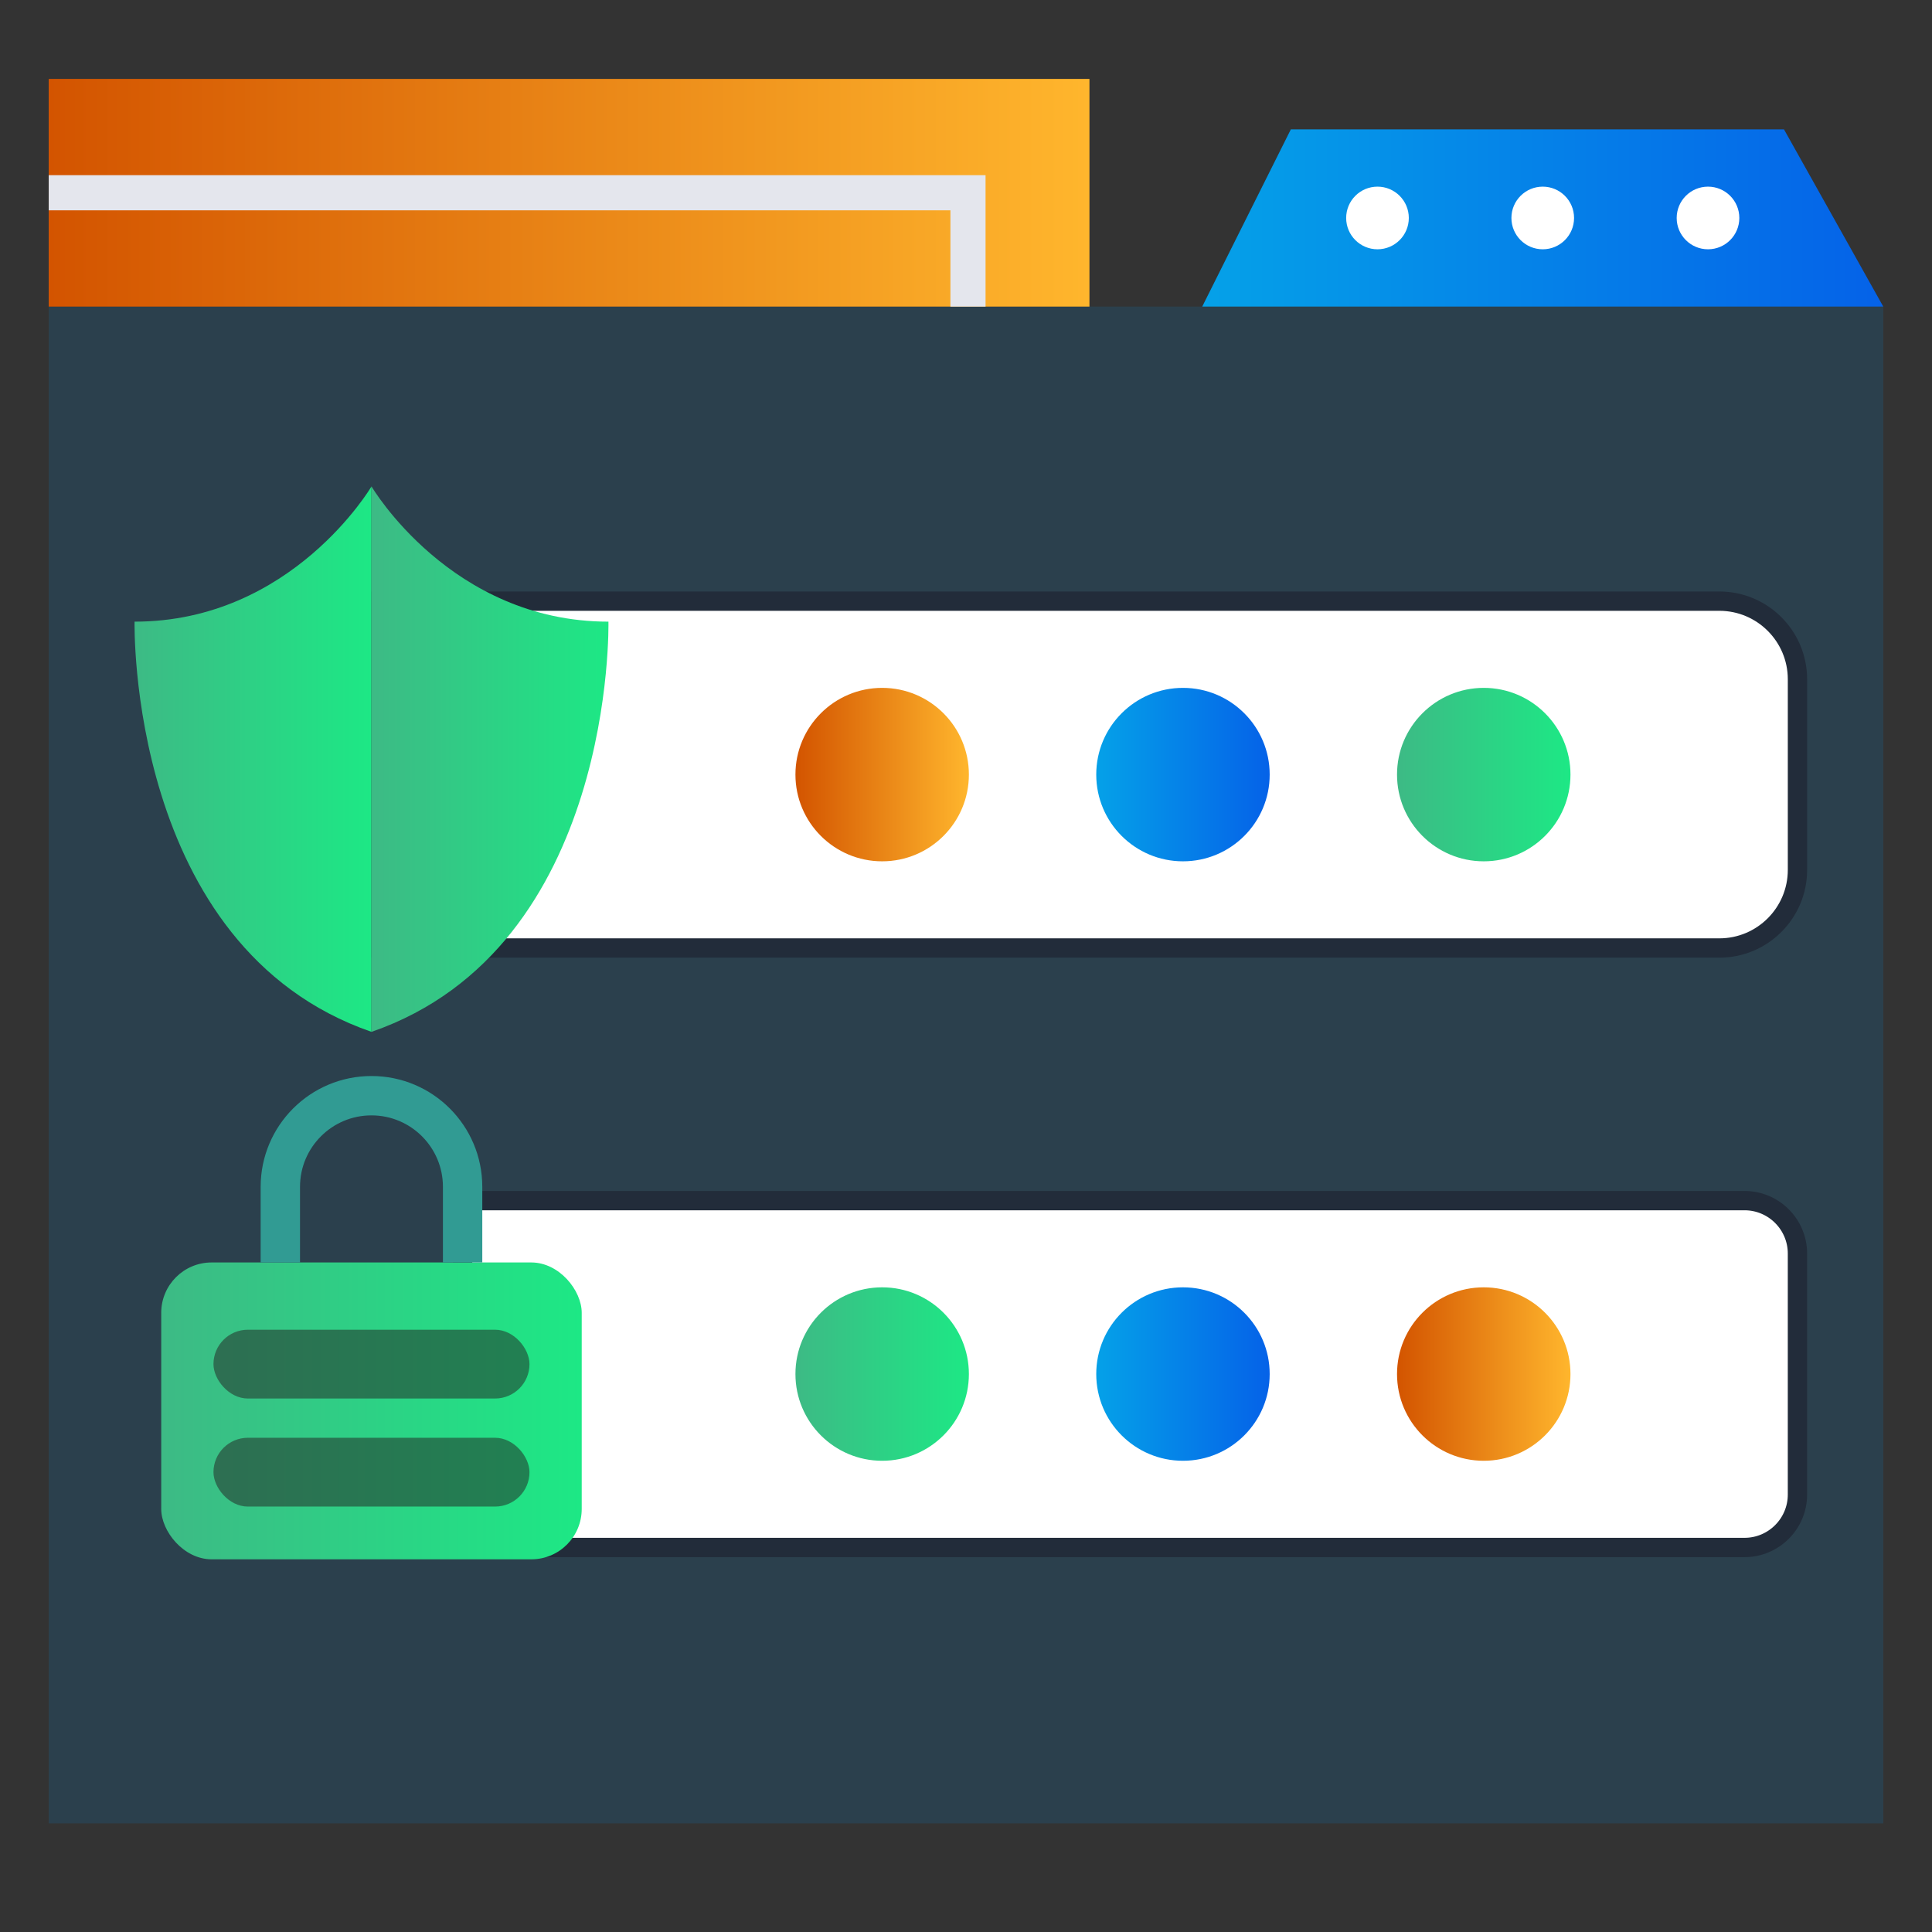
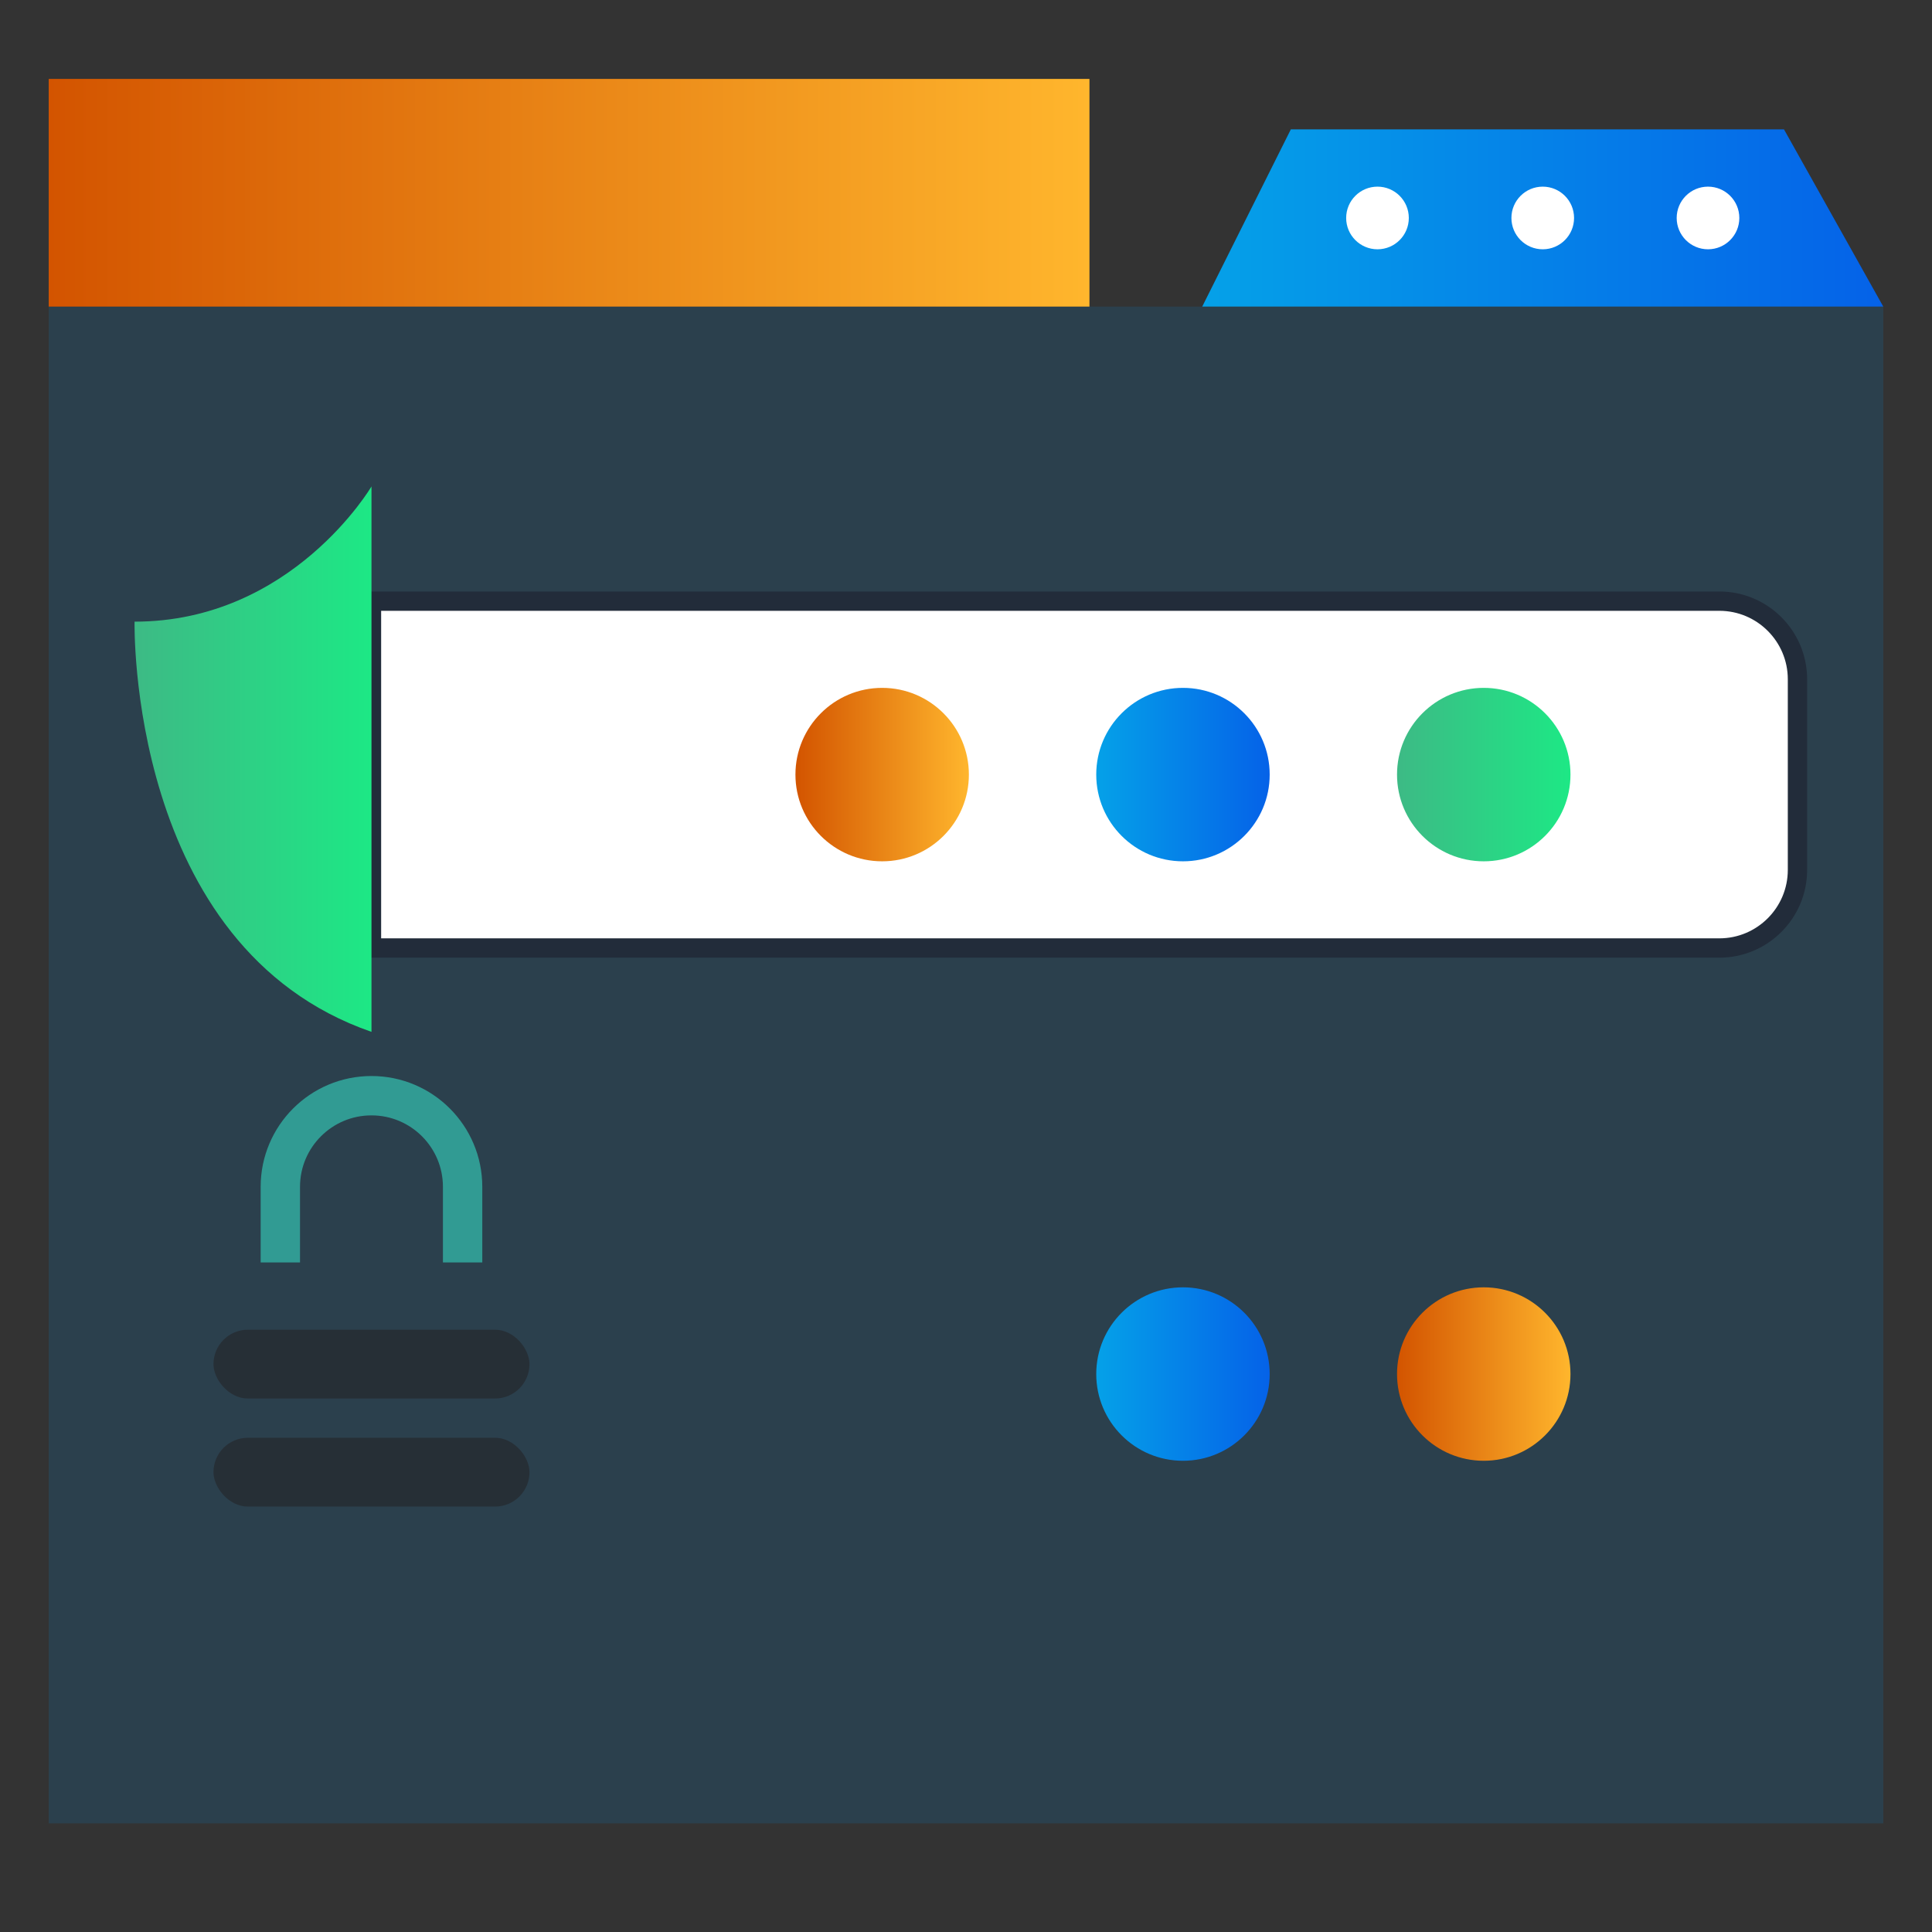
<svg xmlns="http://www.w3.org/2000/svg" xmlns:xlink="http://www.w3.org/1999/xlink" id="Layer_1" viewBox="0 0 150 150">
  <rect x="0" y="0" width="150" height="150" fill="#333333" stroke="none" />
  <defs>
    <style>.cls-1{fill:url(#linear-gradient-2);}.cls-2,.cls-3{fill:#fff;}.cls-4{fill:#231f20;opacity:.5;}.cls-5{fill:url(#linear-gradient-6);}.cls-6{stroke:#e4e6ed;stroke-width:2.729px;}.cls-6,.cls-7{fill:none;stroke-miterlimit:10;}.cls-8{fill:url(#linear-gradient-11);}.cls-9{fill:url(#linear-gradient-10);}.cls-10{fill:#008fe8;opacity:.15;}.cls-11{fill:url(#linear-gradient-5);}.cls-12{fill:url(#linear-gradient-7);}.cls-7{stroke:#319b93;stroke-width:3.056px;}.cls-13{fill:url(#linear-gradient-9);}.cls-14{fill:url(#linear-gradient-3);}.cls-15{fill:url(#linear-gradient);}.cls-16{fill:url(#linear-gradient-4);}.cls-17{fill:url(#linear-gradient-8);}.cls-3{stroke:#222c3a;stroke-linecap:round;stroke-linejoin:round;stroke-width:1.5px;}</style>
    <linearGradient id="linear-gradient" x1="93.34" y1="16.923" x2="146.217" y2="16.923" gradientUnits="userSpaceOnUse">
      <stop offset="0" stop-color="#05a1e8" />
      <stop offset="1" stop-color="#0562e8" />
    </linearGradient>
    <linearGradient id="linear-gradient-2" x1="3.783" y1="14.965" x2="84.585" y2="14.965" gradientTransform="translate(88.368 29.931) rotate(180)" gradientUnits="userSpaceOnUse">
      <stop offset="0" stop-color="#d35400" />
      <stop offset="1" stop-color="#ffb62d" />
    </linearGradient>
    <linearGradient id="linear-gradient-3" x1="12.517" y1="109.541" x2="45.166" y2="109.541" gradientUnits="userSpaceOnUse">
      <stop offset="0" stop-color="#3dba85" />
      <stop offset="1" stop-color="#1de885" />
    </linearGradient>
    <linearGradient id="linear-gradient-4" x1="10.446" y1="58.94" x2="28.842" y2="58.94" xlink:href="#linear-gradient-3" />
    <linearGradient id="linear-gradient-5" x1="28.845" y1="58.94" x2="47.241" y2="58.94" xlink:href="#linear-gradient-3" />
    <linearGradient id="linear-gradient-6" x1="61.758" y1="60.139" x2="75.224" y2="60.139" gradientTransform="matrix(1, 0, 0, 1, 0, 0)" xlink:href="#linear-gradient-2" />
    <linearGradient id="linear-gradient-7" x1="85.112" y1="60.139" x2="98.577" y2="60.139" xlink:href="#linear-gradient" />
    <linearGradient id="linear-gradient-8" x1="108.466" y1="60.139" x2="121.931" y2="60.139" xlink:href="#linear-gradient-3" />
    <linearGradient id="linear-gradient-9" x1="61.758" y1="106.681" x2="75.224" y2="106.681" xlink:href="#linear-gradient-3" />
    <linearGradient id="linear-gradient-10" x1="85.112" y1="106.681" x2="98.577" y2="106.681" xlink:href="#linear-gradient" />
    <linearGradient id="linear-gradient-11" x1="108.466" y1="106.681" x2="121.931" y2="106.681" gradientTransform="matrix(1, 0, 0, 1, 0, 0)" xlink:href="#linear-gradient-2" />
  </defs>
  <g>
    <rect class="cls-10" x="3.783" y="23.804" width="142.435" height="117.761" />
    <polygon class="cls-15" points="93.34 23.804 146.217 23.804 138.506 10.042 100.221 10.042 93.34 23.804" />
    <rect class="cls-1" x="3.783" y="6.127" width="80.803" height="17.677" transform="translate(88.368 29.931) rotate(-180)" />
-     <polyline class="cls-6" points="75.154 23.804 75.154 14.965 3.783 14.965" />
    <circle class="cls-2" cx="106.948" cy="16.923" r="2.432" />
    <circle class="cls-2" cx="119.778" cy="16.923" r="2.432" />
    <circle class="cls-2" cx="132.609" cy="16.923" r="2.432" />
  </g>
-   <path class="cls-3" d="M35.918,93.216h99.525c2.269,0,4.111,1.842,4.111,4.111v18.708c0,2.269-1.842,4.111-4.111,4.111H35.918v-26.93h0Z" />
  <path class="cls-3" d="M28.842,46.673h104.648c3.347,0,6.065,2.718,6.065,6.065v14.8c0,3.347-2.718,6.065-6.065,6.065H28.842v-26.93h0Z" />
  <g>
-     <rect class="cls-14" x="12.517" y="98.017" width="32.648" height="23.048" rx="3.913" ry="3.913" />
    <path class="cls-7" d="M21.765,98.017v-5.871c0-3.908,3.168-7.076,7.076-7.076h0c3.908,0,7.076,3.168,7.076,7.076v5.871" />
    <rect class="cls-4" x="16.574" y="103.239" width="24.535" height="5.342" rx="2.671" ry="2.671" />
    <rect class="cls-4" x="16.574" y="111.628" width="24.535" height="5.342" rx="2.671" ry="2.671" />
  </g>
  <g>
    <path class="cls-16" d="M28.842,37.768s-6.166,10.497-18.394,10.497c0,0-.575,25.281,18.394,31.848" />
-     <path class="cls-11" d="M28.845,37.768s6.166,10.497,18.394,10.497c0,0,.575,25.281-18.394,31.848" />
  </g>
  <circle class="cls-5" cx="68.491" cy="60.139" r="6.733" />
  <circle class="cls-12" cx="91.845" cy="60.139" r="6.733" />
  <circle class="cls-17" cx="115.198" cy="60.139" r="6.733" />
-   <circle class="cls-13" cx="68.491" cy="106.681" r="6.733" />
  <circle class="cls-9" cx="91.845" cy="106.681" r="6.733" />
  <circle class="cls-8" cx="115.198" cy="106.681" r="6.733" />
</svg>